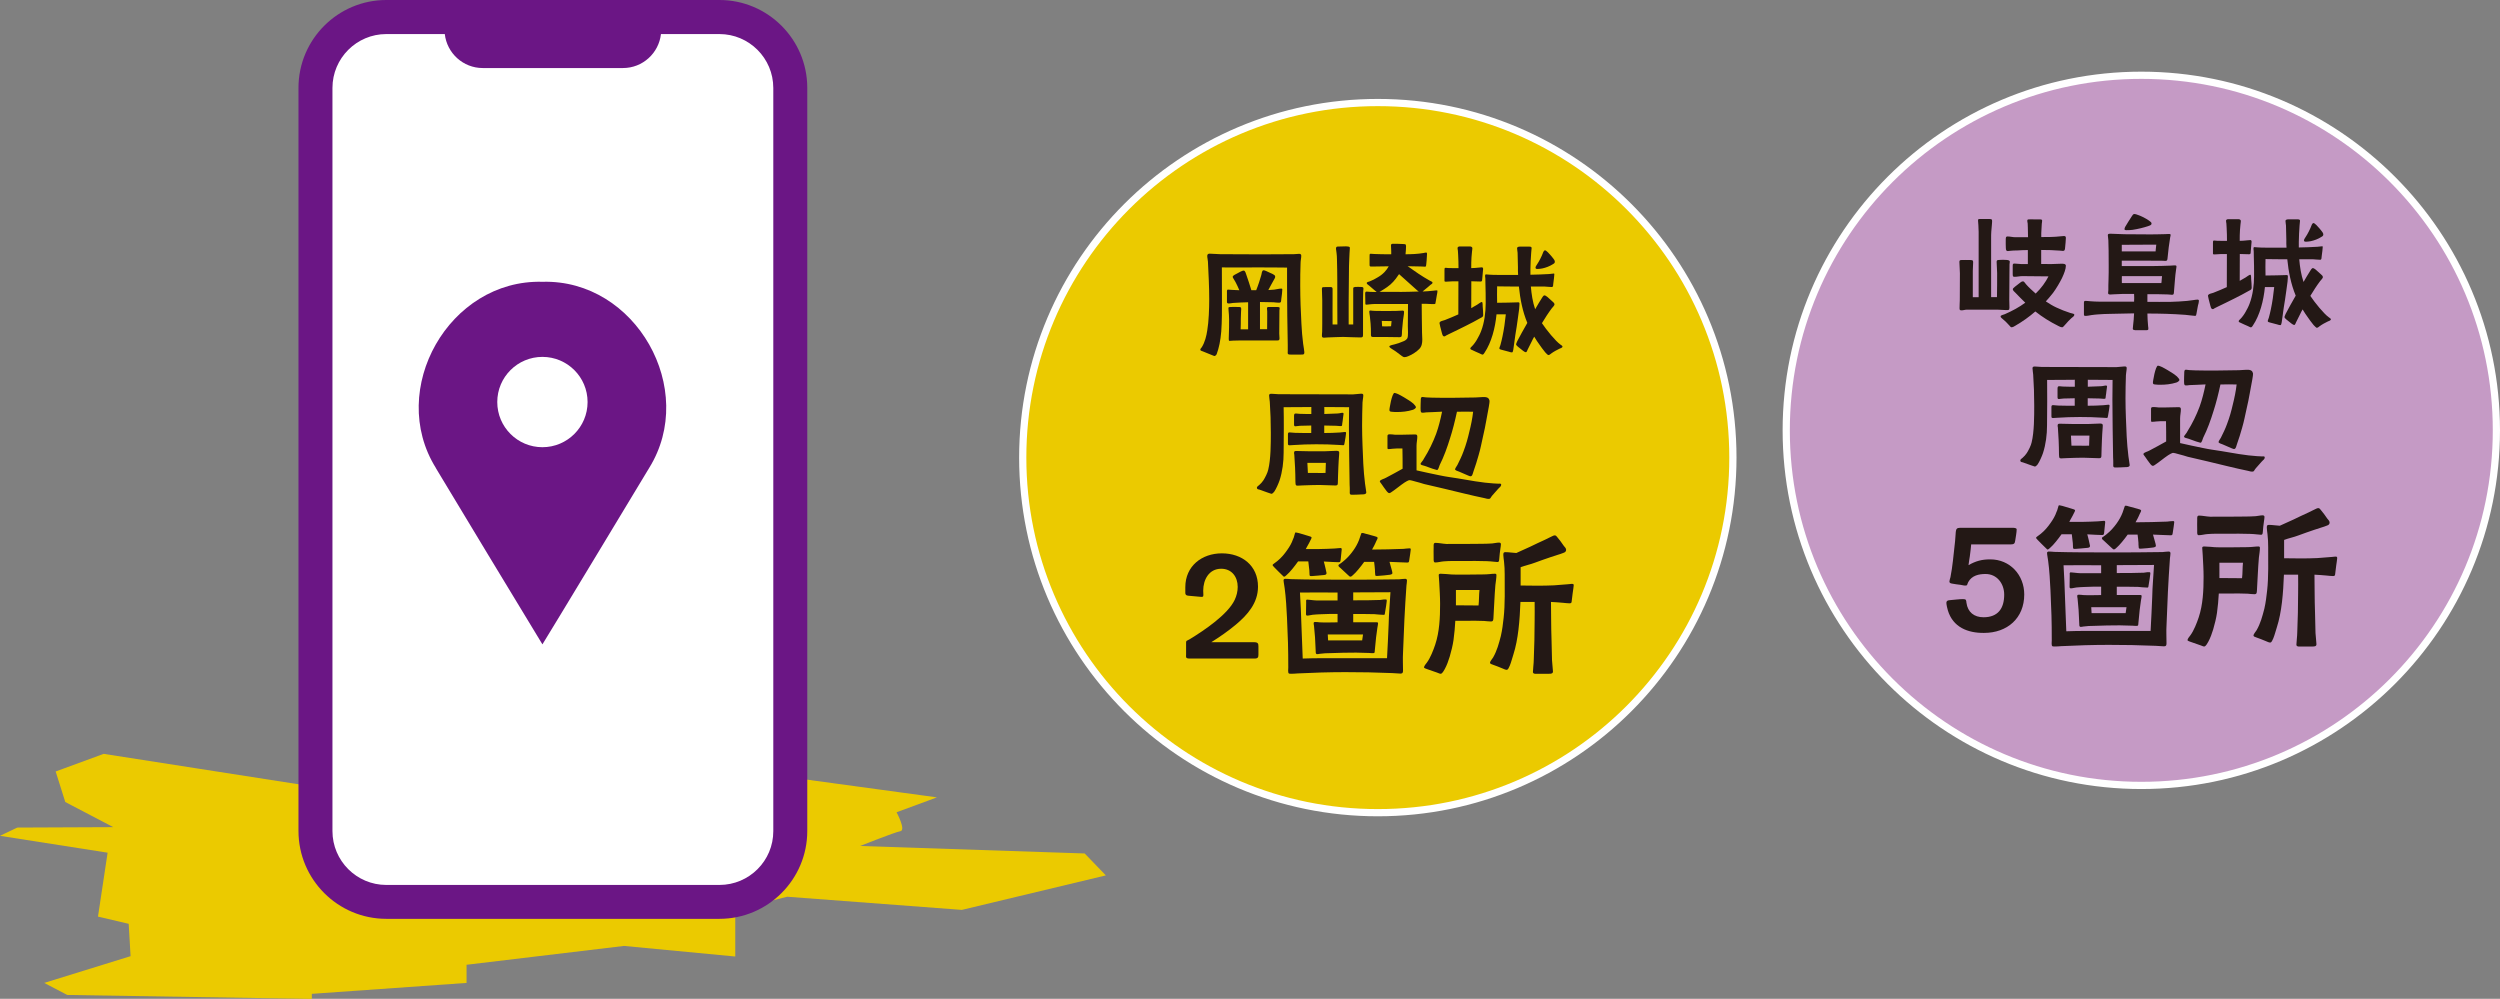
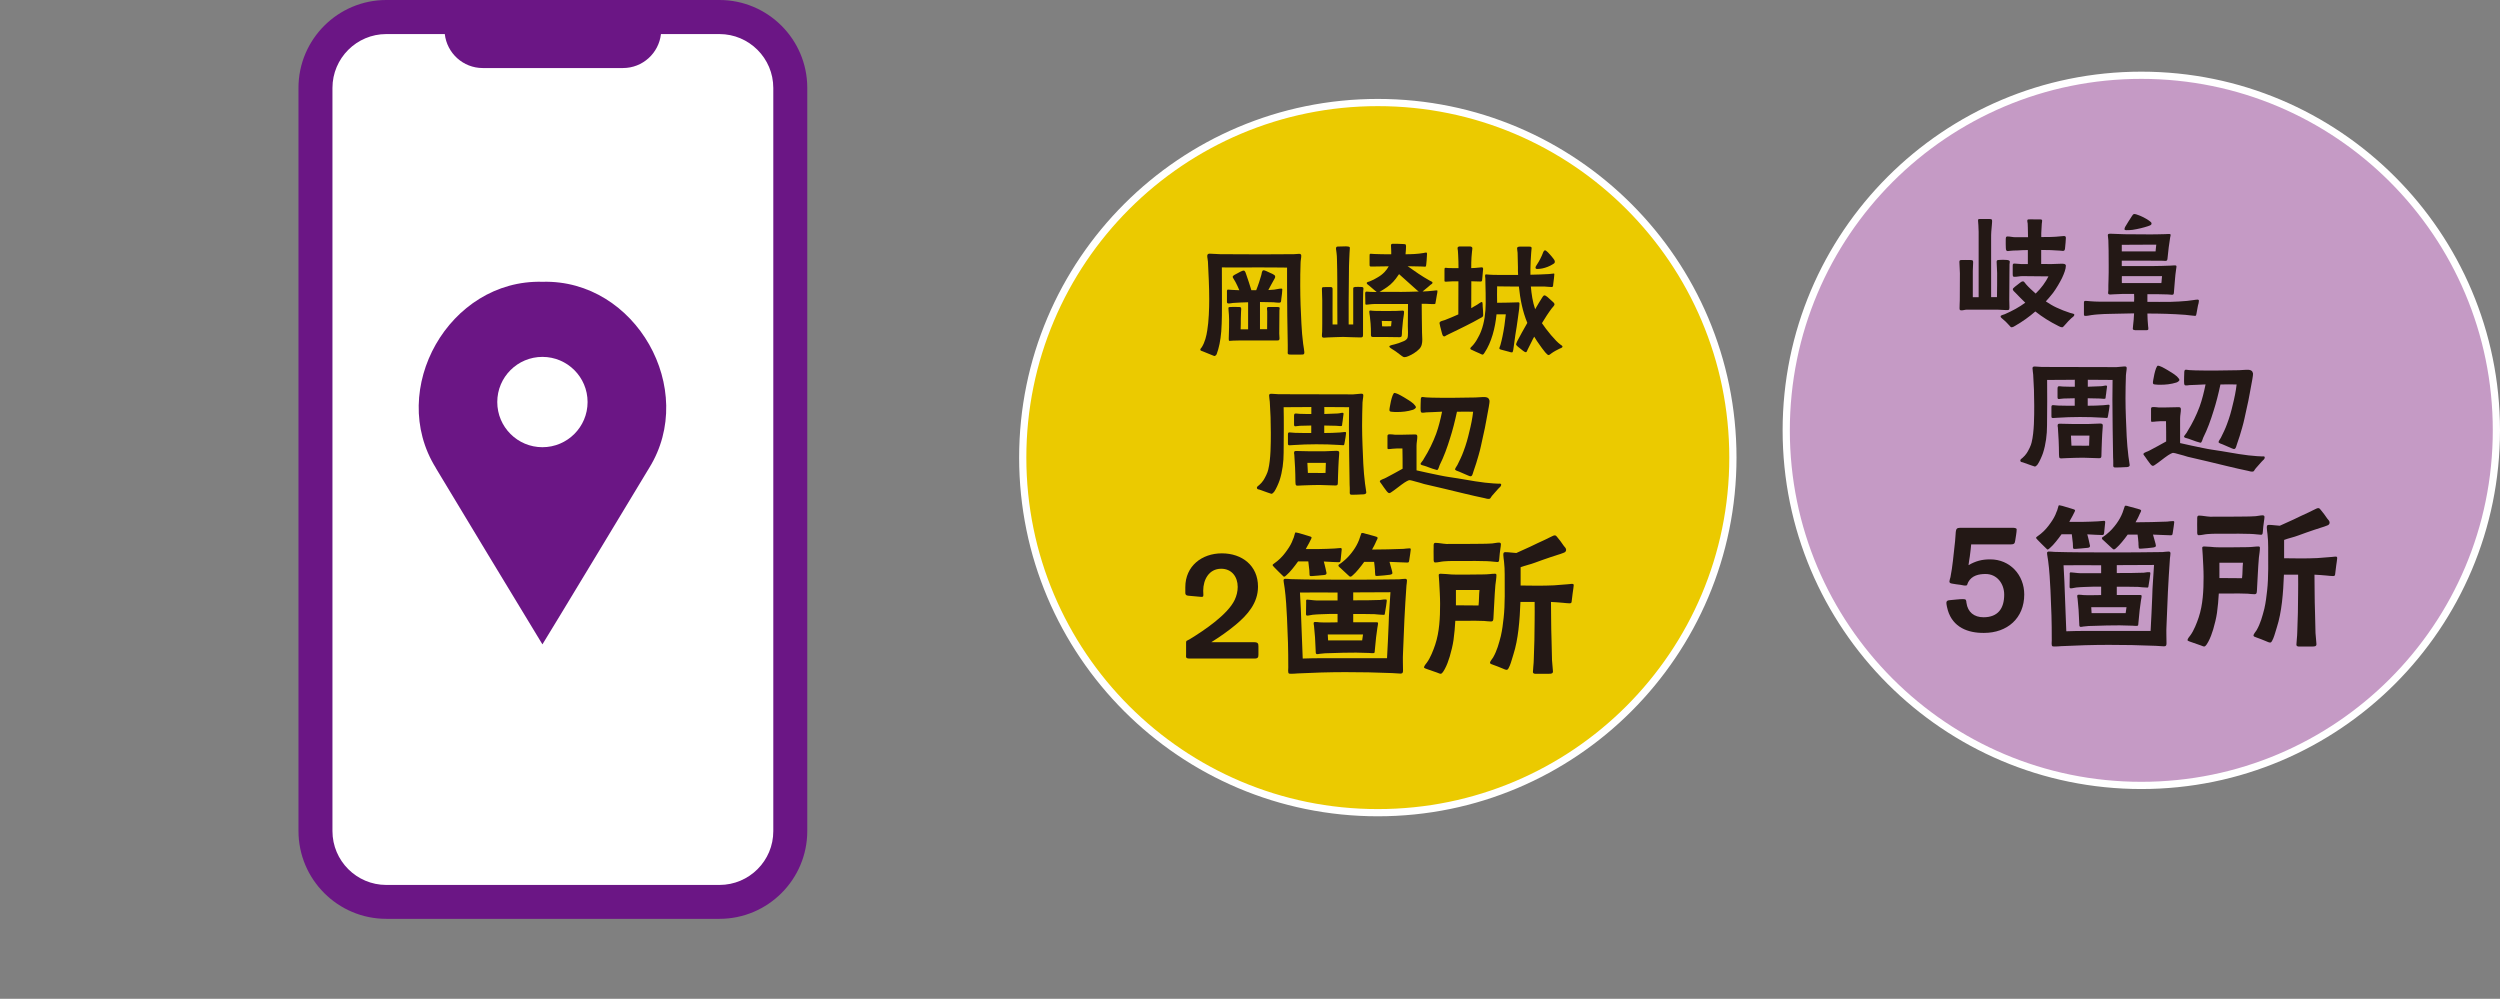
<svg xmlns="http://www.w3.org/2000/svg" version="1.1" id="レイヤー_1" x="0px" y="0px" viewBox="0 0 290.64 116.12" style="enable-background:new 0 0 290.64 116.12;" xml:space="preserve">
  <rect x="0" y="0" width="290.64" height="116.12" fill="#808080" stroke="none" />
  <style type="text/css">
	.st0{fill:#EBCA00;}
	.st1{fill:#6B1685;}
	.st2{fill:#FFFFFF;}
	.st3{fill:#C59AC5;stroke:#FFFFFF;stroke-width:0.838;stroke-miterlimit:10;}
	.st4{fill:#231815;}
	.st5{fill:#EBCA00;stroke:#FFFFFF;stroke-width:0.838;stroke-miterlimit:10;}
</style>
  <g>
-     <path class="st0" d="M12.05,87.64l57.58,8.99l6.7-0.69v-2.83l7.37-0.97l0.89-2.76l24.33,3.32l-4.69,1.73c0,0,1.12,2.08,0.45,2.2   s-4.69,1.72-4.69,1.72l26.11,0.87l2.46,2.55l-16.74,4.01l-20.31-1.53l-6.03,1.53v5.42l-12.94-1.23l-18.3,2.19v2.11l-17.99,1.27   v0.59l-28.43-0.46l-2.68-1.4l10.04-3.11l-0.22-3.76l-3.57-0.84l1.12-7.43L0,97.17l2.01-0.96l11.16-0.05l-5.58-2.92l-1.12-3.55   L12.05,87.64z" />
    <g>
      <g>
        <path class="st1" d="M83.64,0H44.91C39.28,0,34.7,4.58,34.7,10.21v86.4c0,5.63,4.58,10.21,10.21,10.21h38.73     c5.63,0,10.21-4.58,10.21-10.21v-86.4C93.85,4.58,89.27,0,83.64,0z" />
        <path class="st2" d="M83.64,102.88H44.91c-3.45,0-6.26-2.81-6.26-6.26v-86.4c0-3.45,2.81-6.26,6.26-6.26h6.8     c0.25,2.22,2.13,3.95,4.41,3.95h16.31c2.28,0,4.16-1.73,4.41-3.95h6.8c3.45,0,6.26,2.81,6.26,6.26v86.4     C89.91,100.07,87.1,102.88,83.64,102.88z" />
      </g>
      <g>
        <g>
          <path class="st1" d="M75.47,54.4L75.47,54.4c5.67-9.12-1.54-21.94-12.4-21.64C52.2,32.46,44.98,45.28,50.67,54.4h-0.01      c0.01,0.04,12.03,19.94,12.4,20.51C63.48,74.27,75.41,54.51,75.47,54.4z" />
        </g>
        <circle class="st2" cx="63.06" cy="46.74" r="5.25" />
      </g>
    </g>
  </g>
  <g>
    <circle class="st3" cx="248.94" cy="50.03" r="41.28" />
    <g>
      <path class="st4" d="M227.81,35.79c0-0.14,0.01-0.29,0.01-0.42c0.02-0.3,0.02-0.62,0.02-0.92c0-0.89,0.01-1.79,0.01-2.68    c0-0.45-0.06-0.89-0.06-1.33c0-0.17,0.08-0.21,0.24-0.21c0.15,0,0.74-0.02,1.07,0c0.18,0.02,0.29,0,0.29,0.24    c0,0.35-0.04,0.69-0.04,1.04v3.04h0.68v-7.58c-0.02-0.27-0.02-0.53-0.03-0.78c-0.02-0.14-0.04-0.39-0.04-0.53    c0-0.17,0.01-0.2,0.24-0.2c0.23,0,0.89,0,1.07,0c0.27,0,0.32,0.06,0.32,0.18c0.02,0.17-0.03,0.45-0.03,0.6    c-0.01,0.23-0.04,0.45-0.06,0.68c-0.02,0.27-0.02,0.54-0.02,0.81v6.81h0.68c0.02-0.93,0.02-1.87,0.02-2.8    c0-0.44-0.06-0.87-0.06-1.31c0-0.2,0.12-0.2,0.3-0.21c0.24-0.03,0.6-0.02,0.87,0c0.18,0.02,0.36,0.05,0.36,0.21    c0,0.11-0.03,0.2-0.03,0.3c0,0.32-0.01,0.63-0.01,0.95c0,1.07-0.02,2.12-0.02,3.18c0,0.29,0.02,0.62,0.02,0.9    c0,0.32-0.11,0.29-0.39,0.29c-0.33,0-0.66-0.05-0.99-0.05h-3.6c-0.18,0-0.39,0.08-0.57,0.08C227.81,36.09,227.81,36,227.81,35.79z     M233.58,37.82c-0.29-0.33-0.51-0.53-0.74-0.72c-0.11-0.11-0.26-0.18-0.26-0.33c0-0.12,0.39-0.2,0.48-0.24    c0.9-0.39,1.7-0.83,2.39-1.34c-0.41-0.38-0.77-0.78-1.16-1.17c-0.09-0.09-0.27-0.23-0.29-0.38c0-0.11,0.1-0.18,0.24-0.3    c0.23-0.18,0.38-0.3,0.54-0.42c0.14-0.12,0.26-0.21,0.42-0.21c0.12,0,0.21,0.2,0.35,0.35c0.33,0.38,0.72,0.72,1.11,1.07    c0.69-0.68,1.13-1.3,1.49-2c-0.96,0-2.02-0.03-3.06-0.03c-0.26,0-0.65,0.09-0.89,0.08c-0.17,0-0.21-0.04-0.21-0.33v-0.89    c0-0.24,0.01-0.32,0.2-0.32c0.27,0,0.54,0.06,0.81,0.06h0.75c0.01-0.59,0-1.02,0-1.63c-0.42,0-0.84,0.02-1.29,0.05    c-0.23,0-0.45,0-0.68,0.03l-0.36,0.04c-0.15,0-0.23-0.08-0.23-0.38c0-0.23-0.03-0.72-0.01-0.99c0.01-0.2,0.01-0.33,0.2-0.33    c0.32,0,0.6,0.09,0.93,0.09h1.46l-0.01-0.59c-0.02-0.35,0-0.68-0.03-1.01c-0.01-0.09-0.06-0.27-0.04-0.36    c0.01-0.14,0.17-0.12,0.38-0.12l1.02,0.01c0.14,0,0.32-0.03,0.32,0.15c0,0.12-0.03,0.24-0.04,0.35c-0.03,0.36-0.05,0.72-0.06,1.07    v0.48c0.75,0,1.52,0,2.27-0.09c0.12,0,0.24-0.03,0.36-0.03c0.17,0,0.23,0.06,0.23,0.23c0,0.32-0.06,0.71-0.08,1.02    c-0.01,0.11-0.01,0.41-0.14,0.45c-0.04,0.03-0.09,0.03-0.14,0.03c-0.11,0-0.21-0.03-0.3-0.03c-0.74-0.06-1.48-0.08-2.21-0.08v1.63    c0.39,0.01,0.78,0.01,1.17,0.01s0.78-0.04,1.17-0.04c0.18,0,0.53-0.02,0.53,0.24c0,0.36-0.2,0.9-0.45,1.43    c-0.24,0.48-0.65,1.2-1.04,1.72c-0.27,0.35-0.56,0.68-0.84,0.99c0.41,0.27,0.83,0.53,1.25,0.72c0.5,0.23,1.01,0.44,1.58,0.62    c0.24,0.08,0.48,0.08,0.48,0.2c0,0.21-0.2,0.27-0.35,0.42c-0.23,0.23-0.44,0.41-0.66,0.69c-0.17,0.2-0.32,0.36-0.38,0.36    c-0.17,0-0.35-0.09-0.44-0.14c-1.02-0.51-1.88-1.05-2.7-1.7c-0.71,0.62-1.48,1.17-2.33,1.66c-0.12,0.08-0.29,0.18-0.45,0.18    C233.75,38.05,233.66,37.89,233.58,37.82z" />
      <path class="st4" d="M247.95,38.23c0-0.11,0.03-0.24,0.03-0.35c0.05-0.48,0.11-0.95,0.12-1.45c-0.95,0.02-1.88,0.03-2.82,0.06    c-0.45,0-0.9,0.03-1.36,0.06c-0.26,0.03-0.51,0.03-0.77,0.08c-0.2,0.03-0.54,0.11-0.74,0.09c-0.14,0-0.14-0.06-0.14-0.29v-1.21    c0-0.2,0.03-0.24,0.21-0.24c0.15,0,0.36,0.03,0.51,0.04c0.38,0.03,0.74,0.05,1.1,0.05h4.01c0.02-0.29,0.02-0.56,0-0.9    c-0.42,0-0.86-0.01-1.29,0l-1.16,0.05c-0.11,0-0.21,0.02-0.3,0.02c-0.2,0-0.27-0.06-0.27-0.17c0-0.1,0.03-0.23,0.03-0.35    c0-0.42,0-0.8,0.02-1.2c0.04-1.11,0.01-2.24,0.01-3.37c0-0.41-0.03-0.81-0.03-1.21c0-0.2-0.06-0.39-0.06-0.57    c0-0.14,0.03-0.2,0.29-0.2c0.54,0,1.08,0.06,1.64,0.06l3.07,0.02c0.69,0,0.96-0.02,1.66-0.03c0.14,0,0.27-0.02,0.41-0.02    c0.18,0,0.23,0.02,0.23,0.12c0,0.09-0.03,0.17-0.05,0.26c-0.13,0.8-0.23,1.57-0.3,2.36c-0.03,0.24-0.01,0.39-0.27,0.39l-0.44-0.02    c-1.26,0-3.57,0-4.62-0.01v0.63h3.67c0.68,0,1.34-0.03,2-0.05c0.15,0,0.3-0.03,0.45-0.03c0.21,0,0.24,0.03,0.24,0.15    c0,0.09-0.03,0.2-0.04,0.29c-0.06,0.42-0.11,0.84-0.14,1.27c-0.04,0.5-0.08,0.99-0.12,1.48c-0.02,0.11-0.02,0.23-0.21,0.23    l-0.51-0.04c-0.59-0.03-1.54-0.03-2.36-0.03v0.89c0.92,0,1.82,0.02,2.74,0c0.65-0.02,1.25-0.05,1.88-0.11    c0.41-0.03,0.98-0.15,1.2-0.15c0.09,0,0.17,0.03,0.17,0.14c0,0.14-0.06,0.39-0.11,0.54c-0.06,0.3-0.14,0.75-0.18,0.98    c-0.03,0.15-0.03,0.23-0.17,0.23l-0.41-0.04c-0.26-0.03-0.48-0.06-0.72-0.08c-1.46-0.11-2.94-0.15-4.4-0.15    c0,0.48,0.04,0.96,0.08,1.45c0.01,0.11,0.04,0.24,0.03,0.35c0,0.14-0.17,0.14-0.32,0.14h-1.21    C248.12,38.36,247.95,38.36,247.95,38.23z M251.27,32.91c0.05-0.24,0.03-0.53,0.08-0.81h-4.67c0,0.27-0.02,0.54,0,0.81H251.27z     M250.6,29.22c0.04-0.24,0.03-0.5,0.08-0.78c-1.07,0.02-2.94,0-4.01,0.02v0.77H250.6z M246.99,26.67c0-0.08,0-0.15,0.06-0.27    c0.26-0.45,0.53-0.86,0.8-1.28c0.08-0.11,0.13-0.24,0.29-0.24c0.09,0,0.24,0.04,0.41,0.11c0.41,0.14,0.89,0.38,1.29,0.66    c0.18,0.14,0.3,0.21,0.29,0.35c0,0.15-0.17,0.21-0.35,0.27c-0.6,0.21-1.22,0.35-1.85,0.45c-0.24,0.03-0.48,0.04-0.72,0.04    C247.13,26.76,246.99,26.75,246.99,26.67z" />
-       <path class="st4" d="M256.97,35.55c-0.03-0.08-0.12-0.47-0.2-0.77c-0.05-0.2-0.08-0.36-0.08-0.39c0-0.23,0.45-0.29,0.62-0.35    c0.53-0.21,1.05-0.42,1.57-0.66c0-1.28,0.01-2.56,0.01-3.84h-0.75c-0.29,0-0.44,0.04-0.72,0.04c-0.18,0-0.15-0.08-0.15-0.21v-1.11    c0-0.15-0.02-0.3,0.13-0.3c0.11,0,0.2,0.03,0.29,0.03c0.17,0.01,0.33,0.01,0.5,0.01h0.71c0-0.53-0.01-0.98-0.04-1.51    c0-0.17-0.02-0.35-0.03-0.51c-0.01-0.09-0.04-0.21-0.04-0.3c0-0.18,0.18-0.2,0.29-0.2h1.08c0.14,0,0.35,0.01,0.35,0.23    c0,0.12-0.03,0.24-0.04,0.36c-0.03,0.23-0.05,0.45-0.06,0.68c-0.03,0.44-0.03,0.81-0.03,1.25c0.3,0,0.59-0.03,0.87-0.06    c0.12,0,0.24-0.03,0.36-0.03c0.12,0,0.15,0.09,0.15,0.2c0,0.15-0.04,0.3-0.04,0.44c-0.03,0.24-0.05,0.48-0.06,0.71    c-0.01,0.15,0.01,0.3-0.18,0.3l-0.38-0.01c-0.32,0-0.44-0.02-0.71-0.02c0,1.04-0.01,2.08-0.01,3.12c0.23-0.12,0.45-0.26,0.68-0.39    c0.09-0.06,0.45-0.32,0.53-0.32h0.03c0.11,0.03,0.08,0.42,0.09,0.5c0.03,0.35,0.06,0.66,0.06,1.01c0,0.2-0.12,0.26-0.27,0.33    c-0.6,0.35-1.16,0.63-1.73,0.92c-0.65,0.32-1.3,0.65-1.94,0.95c-0.12,0.05-0.24,0.12-0.36,0.18c-0.08,0.05-0.14,0.11-0.23,0.11    C257.03,35.92,257.02,35.68,256.97,35.55z M268.97,37.79c-0.24-0.29-0.53-0.69-0.63-0.84c-0.24-0.32-0.45-0.65-0.65-0.98    c-0.11,0.18-0.2,0.38-0.29,0.56c-0.17,0.32-0.32,0.65-0.48,0.96c-0.04,0.08-0.09,0.29-0.21,0.29c-0.06,0-0.18-0.06-0.32-0.17    c-0.23-0.17-0.41-0.32-0.6-0.48c-0.13-0.11-0.21-0.21-0.21-0.26c0-0.04,0.05-0.18,0.14-0.38c0.26-0.51,0.77-1.42,1.17-2.12    c-0.56-1.36-0.83-2.76-0.98-4.23c-0.84,0-1.58,0-2.53-0.02c-0.03,0.62,0,1.25,0,1.88v0.03c0.44,0,0.87-0.02,1.31-0.02    c0.36-0.02,0.69-0.03,1.05-0.03c0.15,0,0.24-0.03,0.24,0.15c0,0.2-0.02,0.27-0.04,0.62c-0.05,0.38-0.09,0.63-0.15,1.1    c-0.09,0.65-0.18,1.28-0.29,1.91c-0.08,0.48-0.15,1.19-0.24,1.72c-0.03,0.15-0.06,0.32-0.15,0.32c-0.15,0-0.17-0.03-0.36-0.08    c-0.27-0.06-0.54-0.14-0.87-0.23c-0.12-0.03-0.23-0.06-0.24-0.15c-0.01-0.1,0.09-0.27,0.12-0.39c0.09-0.32,0.17-0.66,0.24-0.99    c0.18-0.84,0.3-1.72,0.39-2.59h-1.08c-0.15,1.57-0.59,3.27-1.39,4.46c-0.06,0.08-0.12,0.23-0.26,0.23    c-0.09-0.02-0.23-0.11-0.33-0.15c-0.32-0.14-0.56-0.24-0.84-0.38c-0.08-0.03-0.23-0.08-0.23-0.18c0-0.1,0.13-0.2,0.2-0.27    c0.18-0.17,0.47-0.57,0.59-0.8c0.17-0.3,0.35-0.63,0.47-0.96c0.38-0.98,0.53-2.2,0.53-3.22c0-0.77,0-1.54-0.03-2.3    c-0.01-0.2,0-0.41-0.01-0.6c-0.01-0.09-0.03-0.18-0.03-0.27c0-0.12,0-0.2,0.12-0.2c0.09,0,0.29,0.03,0.36,0.03    c0.41,0.03,0.62,0.03,0.98,0.03h2.38c-0.03-0.33-0.02-0.6-0.02-0.9l-0.04-1.67c-0.01-0.2-0.06-0.35-0.06-0.54    c0-0.12,0.15-0.18,0.32-0.18h1.1c0.18,0,0.27,0.04,0.27,0.17c0,0.18-0.05,0.36-0.05,0.54c-0.04,0.65-0.09,1.27-0.09,1.91v0.65    c0.72-0.02,1.43-0.03,2.15-0.08c0.17,0,0.42-0.06,0.57-0.06c0.06,0,0.06,0.05,0.06,0.09c0,0.11-0.06,0.68-0.12,1.07    c-0.02,0.15,0.01,0.41-0.17,0.41c-0.29,0-0.59-0.05-0.87-0.06h-1.57c0.08,0.9,0.21,1.79,0.5,2.64c0.26-0.45,0.5-0.86,0.75-1.25    c0.04-0.08,0.21-0.36,0.32-0.36c0.12,0,0.21,0.08,0.35,0.18c0.23,0.2,0.48,0.44,0.59,0.53s0.24,0.2,0.24,0.35    c0,0.11-0.24,0.35-0.32,0.45c-0.41,0.54-0.78,1.13-1.14,1.72c0.51,0.77,1.57,2.08,2.15,2.49c0.08,0.06,0.24,0.14,0.24,0.24    c0,0.12-0.26,0.21-0.35,0.24c-0.3,0.15-0.66,0.33-0.98,0.57c-0.09,0.08-0.2,0.17-0.32,0.17    C269.25,38.08,269.13,37.95,268.97,37.79z M267.85,27.95c0-0.14,0.14-0.3,0.2-0.41c0.23-0.33,0.54-0.96,0.66-1.29    c0.03-0.11,0.14-0.32,0.24-0.32c0.1,0,0.2,0.11,0.35,0.24c0.24,0.24,0.51,0.57,0.6,0.69c0.09,0.12,0.2,0.24,0.2,0.41    s-0.15,0.23-0.27,0.3c-0.33,0.21-0.77,0.38-1.19,0.47c-0.18,0.03-0.38,0.06-0.54,0.06C267.98,28.11,267.85,28.08,267.85,27.95z" />
      <path class="st4" d="M245.68,53.94c0-0.21,0-0.57-0.02-0.78c-0.03-2.24-0.08-4.47-0.08-6.7c0-0.77,0.02-1.52,0.02-2.29    c-0.96,0-1.91-0.02-2.88-0.02v0.81c0.53-0.02,1.01-0.03,1.54-0.06c0.24-0.01,0.47-0.09,0.57-0.08c0.11,0,0.14,0.06,0.12,0.17    l-0.06,0.45c-0.03,0.23-0.04,0.41-0.08,0.6c-0.03,0.24,0,0.32-0.14,0.32c-0.15,0.02-0.42-0.03-0.57-0.03    c-0.47-0.02-0.92-0.03-1.39-0.03v0.87c0.6,0,1.21-0.02,1.81-0.06c0.2,0,0.39-0.06,0.59-0.06c0.09,0,0.14,0.03,0.14,0.12    c0,0.08-0.03,0.26-0.06,0.47c-0.04,0.27-0.11,0.59-0.12,0.71c-0.03,0.18-0.04,0.24-0.15,0.24c-0.14,0-0.35-0.03-0.48-0.03    c-0.87-0.06-1.76-0.08-2.65-0.08s-1.78,0.03-2.65,0.09c-0.15,0-0.32,0.03-0.47,0.03c-0.14-0.02-0.18-0.02-0.18-0.23v-1.04    c0-0.18,0.04-0.23,0.2-0.23c0.17,0,0.42,0.05,0.63,0.05c0.62,0.02,1.25,0.02,1.88,0.02v-0.87c-0.44,0-0.86,0.02-1.29,0.03    c-0.17,0-0.41,0.06-0.56,0.06c-0.15,0-0.15-0.11-0.15-0.26v-0.93c0-0.14,0.02-0.29,0.14-0.29c0.15-0.02,0.35,0.03,0.5,0.03    c0.45,0.02,0.92,0.02,1.37,0.02v-0.81c-1.07,0-2.14,0.03-3.22,0.02C238,44.98,238,45.8,238,46.63c0,0.93-0.02,1.87-0.02,2.82    c0,1.07-0.14,2.21-0.47,3.22c-0.12,0.36-0.41,1.02-0.63,1.33c-0.08,0.08-0.2,0.24-0.32,0.24c-0.02,0-0.2-0.06-0.42-0.14    c-0.36-0.14-0.86-0.3-0.98-0.35c-0.13-0.03-0.29-0.03-0.29-0.23c0-0.12,0.2-0.23,0.27-0.3c0.18-0.15,0.35-0.35,0.48-0.54    c0.21-0.32,0.5-0.9,0.57-1.25c0.3-1.21,0.3-3.04,0.3-4.31c0-1.19-0.04-2.38-0.12-3.57c-0.01-0.24-0.08-0.5-0.08-0.74    c0-0.18,0.12-0.2,0.29-0.2c0.27,0,0.54,0.05,0.81,0.05l8.67,0.02c0.2,0,0.72-0.08,0.92-0.08c0.15,0,0.26,0.02,0.26,0.18    c0,0.27-0.08,0.56-0.09,0.83c-0.03,0.89-0.05,1.81-0.05,2.7c0,1.49,0.08,2.97,0.14,4.44c0.04,0.77,0.11,1.54,0.2,2.29    c0.03,0.32,0.15,0.89,0.15,1.04c-0.02,0.23-0.32,0.23-0.53,0.23c-0.38,0.02-0.75,0.04-1.13,0.04    C245.62,54.35,245.68,54.17,245.68,53.94z M239.45,53.25c-0.09-0.06-0.06-0.33-0.08-0.42c-0.01-0.54-0.01-1.08-0.04-1.63    c-0.03-0.51-0.05-0.99-0.09-1.51c-0.01-0.06-0.03-0.12-0.03-0.2c0-0.24,0.12-0.23,0.29-0.23c0.39,0,1.01,0.03,1.4,0.03h1.93    c0.48,0,0.78-0.05,1.28-0.05c0.17,0,0.35,0,0.35,0.23c0,0.08-0.01,0.15-0.01,0.21c-0.03,0.51-0.08,0.98-0.09,1.49    c-0.01,0.62-0.06,1.22-0.06,1.84c0,0.2-0.08,0.26-0.27,0.26c-0.63,0-1.25-0.06-1.88-0.06s-1.26,0.03-1.9,0.05    c-0.2,0-0.41,0.03-0.6,0.03C239.57,53.3,239.49,53.28,239.45,53.25z M242.87,51.81l0.04-1.17h-2.15l0.06,1.17    C241.5,51.79,242.19,51.84,242.87,51.81z" />
      <path class="st4" d="M261.35,54.74c-0.69-0.14-1.6-0.35-2.47-0.56c-1.84-0.45-2.61-0.63-4.55-1.08c-0.29-0.08-0.71-0.23-1.05-0.3    c-0.2-0.05-0.56-0.18-0.72-0.14c-0.11,0.03-0.3,0.14-0.51,0.27c-0.45,0.3-1.05,0.8-1.43,1.05c-0.15,0.11-0.26,0.18-0.32,0.18    c-0.12,0-0.23-0.11-0.3-0.2c-0.23-0.29-0.44-0.6-0.62-0.86c-0.12-0.15-0.2-0.26-0.2-0.32c0.02-0.11,0.23-0.2,0.33-0.24    c0.13-0.04,0.27-0.11,0.39-0.17c0.65-0.35,1.29-0.68,1.93-1.05c0-0.78,0-1.57-0.02-2.35h-0.69c-0.17,0-0.32,0.02-0.47,0.03    c-0.12,0.02-0.33,0.04-0.5,0.04c-0.09,0-0.08-0.14-0.08-0.23v-1.17c0-0.09-0.02-0.23,0.08-0.29c0.08-0.03,0.15-0.03,0.23-0.03    c0.2,0,0.38,0.03,0.57,0.05h0.72c0.45,0,0.98-0.03,1.43-0.03c0.23,0,0.44-0.06,0.44,0.26c0,0.33-0.09,0.69-0.09,1.05    c0,0.95-0.01,1.9,0,2.86c0.87,0.2,1.75,0.39,2.64,0.57c0.95,0.2,1.17,0.2,2.14,0.36c1.13,0.2,3,0.53,4.16,0.59l0.57,0.03    c0.21-0.02,0.33,0,0.33,0.09c0,0.26-0.17,0.3-0.35,0.51c-0.26,0.3-0.45,0.51-0.69,0.78c-0.15,0.17-0.2,0.36-0.32,0.38    C261.68,54.85,261.57,54.79,261.35,54.74z M250.56,44.7c-0.17-0.02-0.27-0.03-0.27-0.21c0-0.06,0.01-0.18,0.04-0.33    c0.06-0.39,0.18-0.96,0.32-1.33c0.08-0.2,0.15-0.32,0.23-0.32s0.21,0.05,0.38,0.12c0.44,0.2,1.07,0.6,1.29,0.74    c0.11,0.05,0.33,0.23,0.53,0.39c0.15,0.15,0.29,0.32,0.29,0.41c0,0.12-0.24,0.27-0.35,0.3c-0.63,0.2-1.27,0.26-1.88,0.26    C251.05,44.73,250.76,44.73,250.56,44.7z M259.43,52.11c-0.41-0.18-0.71-0.3-1.04-0.45c-0.17-0.06-0.47-0.15-0.47-0.27    c0.02-0.15,0.18-0.33,0.27-0.5c0.26-0.53,0.51-1.02,0.71-1.58c0.32-0.84,0.5-1.52,0.68-2.29c0.18-0.71,0.36-1.57,0.44-2.32    c-0.54-0.02-1.21-0.02-1.88,0c-0.24,1.11-0.51,2.18-0.8,3.07c-0.33,1.07-0.71,2.14-1.21,3.13c-0.08,0.17-0.15,0.59-0.32,0.57    c-0.18-0.03-0.3-0.11-0.51-0.15c-0.23-0.08-0.66-0.24-0.89-0.32c-0.27-0.09-0.48-0.09-0.5-0.24c0-0.08,0.08-0.14,0.18-0.29    c0.08-0.09,0.17-0.23,0.21-0.32c0.6-0.96,1.04-1.87,1.42-2.88c0.29-0.8,0.51-1.7,0.69-2.58l-1.05,0.05    c-0.24,0-0.48,0.02-0.78,0.03c-0.17,0.02-0.41,0.06-0.53,0.03c-0.18-0.04-0.12-0.38-0.14-0.5c-0.01-0.27,0.02-0.59,0.02-0.84    c0-0.38,0.03-0.47,0.2-0.48c0.09,0,0.23,0.03,0.42,0.05c0.2,0.02,0.54,0.03,0.68,0.03c0.72,0.02,1.61,0.02,2.26,0.02    c1.13-0.02,2.32-0.03,2.8-0.04c0.39-0.02,0.39-0.03,0.86-0.05c0.6-0.03,0.72,0.17,0.78,0.44c0.01,0.09-0.03,0.35-0.08,0.66    c-0.11,0.65-0.21,1.2-0.3,1.63c-0.11,0.59-0.21,1.16-0.39,1.9c-0.17,0.74-0.26,1.3-0.5,2.12c-0.18,0.65-0.36,1.22-0.6,1.9    c-0.06,0.2-0.13,0.47-0.23,0.53C259.71,52.26,259.57,52.15,259.43,52.11z" />
      <path class="st4" d="M226.45,70.96c-0.06-0.19-0.17-0.67-0.17-0.86c0-0.29,0.21-0.31,0.42-0.33c0.52-0.04,1.04-0.12,1.53-0.12    c0.36,0,0.35,0.13,0.38,0.42c0.15,1.11,0.9,1.69,1.99,1.69c1.69,0,2.4-1.04,2.4-2.63c0-1.26-0.82-2.4-2.17-2.4    c-0.77,0-1.59,0.17-2.01,0.94c-0.12,0.21-0.08,0.4-0.27,0.4c-0.25,0.02-0.36-0.04-0.63-0.08c-0.33-0.04-0.67-0.08-1.02-0.15    c-0.17-0.04-0.27-0.08-0.27-0.25c0-0.08,0.1-0.42,0.12-0.48c0.13-0.71,0.21-1.19,0.29-1.92c0.08-0.77,0.17-1.51,0.25-2.28    c0.04-0.34,0.04-0.71,0.08-1.07c0.04-0.35,0.13-0.48,0.5-0.48h6.08c0.17,0,0.5,0,0.5,0.19c0,0.34-0.12,0.94-0.17,1.3    c-0.04,0.34-0.15,0.44-0.52,0.44h-4.6c-0.02,0.36-0.08,0.73-0.12,1.09c-0.04,0.44-0.15,0.88-0.19,1.32    c0.86-0.48,1.53-0.67,2.53-0.67c2.3,0,3.95,1.82,3.95,4.08c0,2.76-1.97,4.47-4.68,4.47C228.75,73.6,227.04,72.91,226.45,70.96z" />
      <path class="st4" d="M237.78,63.66c-0.29-0.27-0.59-0.59-0.88-0.88c-0.1-0.12-0.19-0.19-0.19-0.25c0-0.08,0.08-0.12,0.17-0.19    c0.12-0.08,0.31-0.23,0.36-0.27c0.46-0.37,0.84-0.82,1.17-1.3c0.27-0.38,0.52-0.8,0.67-1.25c0.04-0.08,0.12-0.25,0.15-0.42    c0.06-0.17,0.08-0.36,0.15-0.36s0.21,0.04,0.4,0.08c0.36,0.1,0.79,0.23,1.04,0.31s0.42,0.1,0.42,0.23c0,0.06-0.08,0.19-0.15,0.33    c-0.1,0.19-0.19,0.4-0.25,0.48c-0.1,0.15-0.17,0.33-0.27,0.5h1.57c0.63,0,1.15-0.04,1.74-0.06c0.21,0,0.52-0.06,0.73-0.06    c0.11,0,0.15,0.08,0.13,0.21l-0.12,1.17c-0.02,0.25-0.1,0.27-0.25,0.27c-0.29,0-1-0.04-1.71-0.08c0.08,0.25,0.13,0.52,0.19,0.75    c0.08,0.31,0.13,0.54,0.13,0.59c0,0.17-0.12,0.21-0.29,0.23c-0.42,0.04-1,0.1-1.36,0.12c-0.27,0.02-0.33,0-0.33-0.19    c0-0.15-0.02-0.42-0.02-0.48l-0.12-1.03h-1.19c-0.4,0.56-0.94,1.25-1.32,1.57c-0.11,0.1-0.21,0.21-0.33,0.21    C237.98,63.85,237.86,63.73,237.78,63.66z M238.59,75.12c-0.12-0.1-0.06-0.54-0.06-0.67c0-2.24-0.04-3.51-0.15-5.81    c-0.04-0.88-0.13-2.45-0.27-3.43c-0.02-0.23-0.13-0.71-0.13-0.94c0-0.1,0.13-0.15,0.19-0.15c0.23,0,0.44,0.02,0.67,0.04    c1.99,0.06,4.29,0.06,6.3,0.06c2.2,0,4.06,0,6.27-0.04c0.25-0.02,0.48-0.06,0.71-0.06c0.12,0,0.21,0.06,0.21,0.19    c0,0.19-0.04,0.4-0.06,0.59c-0.19,2.66-0.31,5.21-0.4,7.84c-0.04,0.63,0,1.42,0,2.05c0,0.21-0.04,0.35-0.29,0.35    c-0.33,0-0.65-0.06-0.98-0.06c-1.96-0.08-3.53-0.11-5.46-0.11c-1.74,0-3.79,0.06-5.52,0.15c-0.25,0.02-0.5,0.04-0.73,0.04    C238.82,75.16,238.65,75.16,238.59,75.12z M245.11,73.35h4.91c0.06-1.32,0.15-2.64,0.19-3.97c0.02-1.23,0.15-2.47,0.21-3.7    c-1.42,0-2.91,0.02-4.33,0.02v0.92c1.02,0,2.32,0,3.14-0.04c0.19-0.02,0.44-0.08,0.61-0.06c0.13,0,0.15,0.02,0.15,0.17    c0,0.15-0.13,0.92-0.19,1.29c-0.04,0.25-0.02,0.34-0.17,0.33c-0.33,0-0.77-0.06-1.07-0.08c-0.67-0.02-1.67-0.02-2.47-0.02v0.96    h2.7c0.08,0,0.19,0,0.19,0.12c0,0.1-0.04,0.29-0.08,0.52c-0.06,0.38-0.12,0.88-0.15,1.11c-0.02,0.15-0.1,1.07-0.15,1.53    c-0.02,0.21,0,0.31-0.17,0.31c-0.15,0-0.36,0-0.52-0.02c-0.5,0-1-0.04-1.48-0.04c-1,0-1.99,0.02-2.97,0.06    c-0.42,0-0.86,0.02-1.27,0.08c-0.1,0.02-0.19,0.04-0.29,0.04c-0.17,0-0.17-0.17-0.17-0.31c-0.04-0.56-0.04-1.11-0.08-1.65    l-0.12-1.34c-0.02-0.1-0.04-0.19-0.04-0.29c0-0.15,0.1-0.15,0.21-0.15c0.17,0,0.33,0.02,0.48,0.04c0.67,0.04,1.42,0,2.09,0V68.2    c-0.61,0-1.19,0-1.97,0.04c-0.31,0-0.61,0.04-0.92,0.06c-0.21,0.02-0.44,0.1-0.63,0.1c-0.13,0-0.15-0.08-0.15-0.21    c0-0.15,0.02-0.84,0.02-1.34c0-0.13-0.06-0.31,0.13-0.31c0.12,0,0.31,0.04,0.42,0.04c0.23,0.02,0.46,0.06,0.69,0.06h2.41v-0.92    c-1.44-0.02-2.93-0.02-4.37,0c0.08,1.3,0.13,2.51,0.17,3.78c0.04,1.3,0.1,2.59,0.15,3.89C241.58,73.33,243.76,73.35,245.11,73.35z     M247.12,71.28l0.1-0.69h-4.1l0.04,0.69H247.12z M245.45,63.66l-0.86-0.8c-0.08-0.08-0.25-0.17-0.23-0.31    c0-0.06,0.1-0.12,0.21-0.19c0.13-0.1,0.27-0.19,0.33-0.25c0.48-0.38,0.86-0.82,1.19-1.28c0.27-0.38,0.5-0.79,0.67-1.23    c0.06-0.17,0.13-0.35,0.17-0.5c0.04-0.15,0.1-0.33,0.17-0.31c0.15,0,0.19,0.02,0.38,0.08l1,0.27c0.27,0.08,0.44,0.1,0.44,0.25    c0,0.06-0.08,0.19-0.15,0.33c-0.1,0.21-0.15,0.36-0.25,0.54l-0.25,0.46c1.23,0,2.45-0.04,3.66-0.08c0.23-0.02,0.46-0.06,0.67-0.06    c0.11,0,0.17,0,0.17,0.13s-0.11,0.8-0.17,1.21c-0.04,0.29-0.06,0.31-0.27,0.31c-0.23,0-0.63-0.02-1.07-0.04    c-0.31-0.02-0.65-0.02-0.96-0.04c0.06,0.23,0.13,0.48,0.21,0.75c0.06,0.21,0.13,0.46,0.13,0.56c-0.02,0.12-0.12,0.15-0.31,0.19    c-0.38,0.06-0.94,0.1-1.34,0.13c-0.29,0.02-0.36,0.04-0.36-0.25c-0.02-0.13-0.02-0.36-0.02-0.42c-0.02-0.31-0.06-0.63-0.1-0.96    h-1.15c-0.4,0.56-0.96,1.25-1.3,1.53c-0.13,0.12-0.21,0.21-0.34,0.19C245.66,63.87,245.57,63.75,245.45,63.66z" />
      <path class="st4" d="M255.82,75.02c-0.36-0.12-0.8-0.29-1.15-0.4c-0.08-0.04-0.36-0.1-0.36-0.21c0-0.15,0.25-0.44,0.34-0.56    c0.4-0.54,0.75-1.44,0.96-2.07c0.5-1.5,0.57-3.16,0.57-4.73c0-0.84-0.06-1.67-0.1-2.51c0-0.29-0.06-0.58-0.06-0.86    c0-0.12,0.12-0.15,0.23-0.15c0.19,0,0.5,0.04,0.71,0.04c0.34,0.04,0.71,0.06,1.05,0.06c1.07,0,2.17,0,3.24-0.02    c0.23,0,0.48-0.02,0.71-0.04c0.19-0.02,0.38-0.04,0.58-0.04c0.1,0,0.19,0.02,0.19,0.15c0,0.36-0.08,0.79-0.12,1.15    c-0.11,1.26-0.15,2.61-0.23,3.87c-0.02,0.21-0.02,0.38-0.29,0.38c-0.27,0-0.54-0.04-0.79-0.06c-0.77-0.04-1.25-0.02-2.01-0.02    h-1.34c-0.04,0.75-0.11,1.49-0.21,2.24c-0.1,0.67-0.25,1.26-0.44,1.92c-0.15,0.5-0.33,1-0.58,1.46c-0.1,0.15-0.27,0.54-0.48,0.54    C256.13,75.16,256.01,75.08,255.82,75.02z M255.44,61.74c-0.02-0.48,0-1.17,0-1.34c0-0.19-0.04-0.46,0.21-0.46    c0.38,0,0.86,0.11,1.28,0.13c1.57,0,2.64,0,4.2-0.02c0.36,0,0.75-0.02,1.11-0.04c0.25-0.02,0.54-0.1,0.79-0.1    c0.13,0,0.23,0.04,0.23,0.19c0,0.17-0.04,0.34-0.06,0.5c-0.06,0.4-0.1,0.8-0.13,1.19c-0.02,0.15,0,0.38-0.21,0.38    c-0.12,0-0.33-0.04-0.44-0.04c-0.29-0.04-0.5-0.04-0.79-0.06c-1.17-0.04-1.48-0.02-2.78-0.02c-0.65,0-1.57-0.02-2.22,0.04    c-0.33,0.02-0.67,0.13-1,0.13C255.4,62.24,255.44,61.91,255.44,61.74z M260.76,65.42c-0.98-0.02-1.76,0.02-2.74,0v1.78    c0.92,0,1.53,0,2.63,0.02C260.73,66.63,260.69,66.01,260.76,65.42z M266.97,74.96c0-0.31,0.1-1.02,0.1-1.44    c0.06-1.55,0.1-2.97,0.1-4.52c0-0.73,0.02-1.46,0-2.19h-1.65c-0.08,2.13-0.25,4.35-0.82,6.11c-0.12,0.35-0.27,0.96-0.42,1.3    c-0.1,0.21-0.19,0.5-0.38,0.48c-0.19-0.02-0.25-0.08-0.54-0.19c-0.33-0.12-0.67-0.29-0.98-0.38c-0.21-0.08-0.4-0.11-0.4-0.27    c0-0.12,0.29-0.48,0.36-0.59c0.46-0.8,0.67-1.61,0.9-2.49c0.17-0.73,0.25-1.42,0.33-2.15c0.17-1.49,0.12-3.45,0.12-5    c0-0.52-0.02-1.02-0.08-1.53c-0.02-0.25-0.08-0.5-0.08-0.75c0-0.23,0.02-0.33,0.25-0.33c0.42,0,0.8,0.08,1.26,0.1    c0.54-0.25,1.07-0.48,1.61-0.73c0.57-0.27,1.15-0.56,1.74-0.82c0.29-0.13,0.56-0.29,0.86-0.42c0.08-0.04,0.17-0.08,0.25-0.08    c0.13,0,0.21,0.08,0.27,0.17c0.29,0.33,0.54,0.69,0.79,1.05c0.1,0.13,0.27,0.27,0.27,0.46c0,0.17-0.1,0.27-0.25,0.33    c-0.5,0.21-1.04,0.33-1.55,0.52c-0.61,0.21-1.23,0.42-1.84,0.65c-0.54,0.21-1.11,0.31-1.65,0.52v2.13    c1.28,0.02,2.59,0.04,3.87-0.02c0.56-0.04,1.11-0.08,1.65-0.13c0.13,0,0.27-0.04,0.4-0.04c0.21,0,0.25,0,0.25,0.19    c0,0.17-0.08,0.54-0.12,0.9c-0.06,0.36-0.06,0.61-0.12,0.98c-0.02,0.13-0.06,0.19-0.25,0.19c-0.25,0-0.5-0.04-0.75-0.06    c-0.46-0.04-0.92-0.08-1.4-0.1l0.02,2.2c0,1.38,0.08,2.82,0.1,4.58c0.02,0.38,0.11,1.13,0.11,1.3c0,0.25-0.21,0.27-0.44,0.27    h-1.53C267.18,75.17,266.99,75.16,266.97,74.96z" />
    </g>
  </g>
  <g>
    <circle class="st5" cx="160.18" cy="53.2" r="41.28" />
    <g>
      <path class="st4" d="M140.82,41.25l-1.01-0.41c-0.08-0.02-0.27-0.08-0.27-0.18s0.12-0.23,0.18-0.3c0.36-0.59,0.53-1.28,0.63-1.94    c0.18-1.05,0.23-2.56,0.23-3.63c0-1.46-0.08-2.92-0.15-4.38c-0.01-0.21-0.08-0.44-0.08-0.66c0-0.18,0.11-0.26,0.27-0.26    c0.41,0,0.83,0.06,1.23,0.06c1.58,0,3.16,0.02,4.76,0.02c1.27,0,2.53-0.02,3.81-0.02c0.2,0,0.41-0.04,0.62-0.04    c0.15,0,0.24,0.06,0.24,0.23c0,0.26-0.08,0.54-0.08,0.81c-0.04,0.9-0.04,1.79-0.04,2.68c0,1.49,0.06,2.97,0.14,4.44    c0.03,0.77,0.11,1.54,0.2,2.3c0.04,0.32,0.14,0.81,0.14,0.99c0,0.26-0.12,0.26-0.32,0.26c-0.38,0.02-0.96,0-1.34,0    c-0.35,0-0.27-0.17-0.27-0.39v-0.75c-0.04-2.24-0.08-4.47-0.08-6.7v-2.27c-1.25-0.02-2.49-0.02-3.74-0.02    c-1.28,0-2.56,0.02-3.84,0c0.01,1.34,0.01,2.67,0.01,3.99c0,0.86,0.01,2.2-0.08,3.46c-0.09,1.05-0.26,1.9-0.54,2.65    c-0.05,0.09-0.15,0.2-0.27,0.2C141.1,41.38,141,41.31,140.82,41.25z M142.85,39.39c0-0.14,0.01-0.26,0.01-0.39    c0.03-0.63,0.03-1.27,0.03-1.88c0-0.36-0.03-0.65-0.06-1.01l-0.02-0.3c-0.01-0.12,0.15-0.12,0.27-0.12c0.09,0,0.59-0.02,0.89,0    c0.2,0,0.33,0,0.33,0.23c0,0.09-0.02,0.2-0.02,0.29c-0.01,0.29-0.03,0.57-0.03,0.86c0,0.41,0,0.81-0.02,1.22h0.87v-3.15    c-0.59,0.02-1.16,0.03-1.75,0.08c-0.17,0.01-0.41,0.08-0.56,0.06c-0.17-0.02-0.15-0.14-0.15-0.29V34c0-0.15-0.03-0.35,0.15-0.33    c0.21,0.01,0.41,0.04,0.6,0.04c0.27,0.02,0.48,0.02,0.69,0.03c-0.13-0.32-0.29-0.65-0.45-0.96c-0.2-0.38-0.32-0.48-0.32-0.59    c0-0.08,0.06-0.15,0.2-0.23c0.21-0.12,0.48-0.26,0.71-0.38c0.11-0.04,0.27-0.14,0.39-0.12c0.15,0.02,0.24,0.33,0.3,0.53    c0.18,0.51,0.39,1.16,0.57,1.75h0.56c0.21-0.5,0.48-1.33,0.6-1.78c0.04-0.17,0.06-0.54,0.26-0.54c0.06,0,0.17,0.03,0.3,0.09    c0.18,0.08,0.54,0.24,0.78,0.36c0.11,0.08,0.27,0.12,0.27,0.3c0,0.14-0.12,0.29-0.18,0.41c-0.23,0.38-0.41,0.77-0.62,1.14    l0.69-0.05c0.27-0.03,0.56-0.12,0.81-0.12c0.12,0,0.14,0.06,0.12,0.17c0,0.09-0.01,0.24-0.03,0.41l-0.08,0.62    c-0.02,0.18-0.02,0.36-0.08,0.39c-0.06,0.05-0.15,0.05-0.21,0.05c-0.21,0-0.41-0.03-0.62-0.05c-0.51-0.02-1.04-0.03-1.57-0.03    v3.16h0.83c0.01-0.41,0.01-0.83,0.01-1.25c0-0.29,0.01-0.53,0-0.83c0-0.11-0.03-0.23-0.03-0.35c0-0.09,0.08-0.15,0.15-0.15h1.04    c0.08,0,0.29,0,0.29,0.12c0,0.09-0.03,0.2-0.03,0.29c0,0.89-0.02,1.79-0.02,2.68c0,0.18,0.03,0.36,0.03,0.56    c0,0.29-0.2,0.24-0.42,0.24h-4.11c-0.29,0-0.56,0.02-0.84,0.02c-0.15,0-0.3,0.03-0.45,0.03    C142.85,39.63,142.85,39.48,142.85,39.39z" />
      <path class="st4" d="M153.68,38.96c0-0.14,0.03-0.27,0.03-0.41c0.01-0.3,0.01-0.62,0.01-0.92v-2.71c0-0.44-0.04-0.89-0.04-1.33    c0-0.15,0.04-0.21,0.2-0.21c0.13,0,0.44,0,0.71-0.01c0.18,0,0.33,0,0.33,0.2v1.11c-0.02,1.01,0.01,2.03,0,3.04h0.56    c0-0.83-0.01-1.66-0.01-2.48c0-1.7,0.01-3.4-0.04-5.09c0-0.26-0.02-0.5-0.05-0.75c-0.01-0.23-0.08-0.42-0.06-0.56    c0.03-0.18,0.11-0.18,0.36-0.18c0.09,0,0.5-0.02,0.8-0.02c0.3,0.02,0.45,0.03,0.45,0.17c0,0.17-0.03,0.47-0.04,0.63    c-0.02,0.23-0.03,0.44-0.03,0.66c-0.02,0.27-0.03,0.54-0.03,0.81c0,1.36-0.04,2.71-0.04,4.07v2.74h0.53v-4.19    c0-0.15,0.11-0.14,0.23-0.17c0.11-0.02,0.54,0,0.66,0c0.17,0.01,0.3,0.01,0.3,0.18c0,0.11-0.03,0.24-0.03,0.35    c0,0.32-0.02,0.65-0.02,0.96c-0.01,1.36,0,2.71,0,4.05c0,0.29-0.04,0.33-0.32,0.33c-0.66,0-1.34-0.05-1.99-0.06    c-0.47,0-1.33,0.05-1.78,0.06c-0.15,0.02-0.3,0.03-0.45,0.03C153.69,39.27,153.68,39.14,153.68,38.96z M162.91,41.34    c-0.33-0.24-0.65-0.51-1.01-0.72c-0.1-0.08-0.38-0.2-0.38-0.35c0-0.12,0.51-0.21,0.62-0.24c0.32-0.09,0.63-0.18,0.93-0.32    c0.23-0.08,0.41-0.18,0.54-0.38c0.13-0.23,0.06-1.13,0.06-1.43c0-0.86,0.02-1.7,0.02-2.56h-3.87c-0.21,0-0.44,0.03-0.65,0.05    c-0.09,0.02-0.2,0.03-0.29,0.03c-0.17,0-0.15-0.06-0.15-0.21c0-0.35-0.02-0.69-0.02-1.04c0-0.12,0-0.27,0.15-0.27    c0.15,0,0.29,0.03,0.44,0.03c0.26,0,0.5,0.02,0.75,0.02c-0.11-0.08-0.23-0.18-0.35-0.29c-0.2-0.18-0.36-0.32-0.51-0.44    c-0.15-0.14-0.3-0.18-0.3-0.32c0-0.1,0.27-0.17,0.33-0.18c0.48-0.21,0.53-0.23,0.9-0.45c0.68-0.38,1.07-0.84,1.33-1.31    c-0.66,0-1.33,0.03-1.99,0.03c-0.2,0-0.24-0.02-0.24-0.21c0-0.11,0.01-0.65,0-0.98c0-0.14-0.02-0.3,0.12-0.3s0.3,0.03,0.44,0.03    c0.47,0.03,1.31,0.03,1.96,0.03v-0.3c0-0.26-0.03-0.51-0.03-0.75c0-0.15,0.12-0.17,0.26-0.17c0.13,0,0.75,0,1.14,0.03    c0.26,0.02,0.35-0.01,0.35,0.27c0,0.3-0.03,0.62-0.06,0.92c0.71,0,1.42-0.03,2.12-0.15c0.09-0.02,0.18-0.05,0.27-0.05    c0.11,0,0.11,0.09,0.11,0.17c0,0.18-0.08,1.4-0.14,1.45C165.71,31,165.65,31,165.6,31c-0.14,0-0.27-0.02-0.41-0.02    c-0.51-0.02-1.02-0.03-1.54-0.03c0.83,0.59,1.66,1.17,2.54,1.66c0.21,0.11,0.35,0.15,0.35,0.26s-0.14,0.17-0.23,0.24    c-0.09,0.08-0.5,0.44-0.75,0.63c-0.08,0.06-0.13,0.11-0.18,0.15c0.39-0.02,0.81-0.04,1.22-0.09c0.1,0,0.26-0.04,0.36-0.04    c0.13,0,0.15-0.03,0.15,0.12c0,0.09-0.03,0.24-0.06,0.39l-0.14,0.81c-0.03,0.18-0.01,0.27-0.17,0.27    c-0.2,0.02-0.71-0.03-0.96-0.03h-0.5c0,1.16,0.03,2.26,0.04,3.37c0,0.27,0.03,0.53,0.03,0.78c0,0.42-0.06,0.81-0.36,1.11    c-0.26,0.27-0.8,0.65-1.27,0.83c-0.17,0.08-0.33,0.11-0.45,0.11C163.16,41.53,163.01,41.41,162.91,41.34z M161.25,39.18h-1.57    c-0.35,0-0.3-0.14-0.3-0.42c0-0.38-0.01-0.75-0.04-1.14l-0.09-0.9c-0.01-0.15-0.06-0.29-0.06-0.45c0-0.12,0.01-0.17,0.15-0.17    c0.09,0,0.18,0.02,0.26,0.03c0.26,0.02,0.51,0.02,0.77,0.02c0.51,0,1.04,0.02,1.55,0c0.24,0,0.48,0,0.72-0.02    c0.14,0,0.27-0.02,0.42-0.02c0.11,0,0.17,0.05,0.17,0.15c0,0.32-0.09,0.65-0.12,0.96c-0.03,0.42-0.08,0.84-0.12,1.27    c0,0.1,0,0.59-0.08,0.65c-0.06,0.04-0.14,0.06-0.21,0.06L161.25,39.18z M162.71,33.94c0.74,0,1.46-0.03,2.2-0.05h0.03    c-0.08-0.04-0.14-0.11-0.2-0.15c-0.74-0.66-1.33-1.19-2.09-1.87l-0.11,0.15c-0.32,0.5-0.77,1.01-1.27,1.35    c-0.14,0.09-0.5,0.35-0.78,0.5c-0.04,0.02-0.09,0.05-0.12,0.06H162.71z M161.72,37.93l0.06-0.6c-0.39,0-0.77-0.02-1.14-0.02    l0.04,0.63C161.03,37.95,161.37,37.95,161.72,37.93z" />
      <path class="st4" d="M167.63,38.72c-0.03-0.08-0.12-0.47-0.2-0.77c-0.05-0.2-0.08-0.36-0.08-0.39c0-0.23,0.45-0.29,0.62-0.35    c0.53-0.21,1.05-0.42,1.57-0.66c0-1.28,0.01-2.56,0.01-3.84h-0.75c-0.29,0-0.44,0.04-0.72,0.04c-0.18,0-0.15-0.08-0.15-0.21v-1.11    c0-0.15-0.02-0.3,0.13-0.3c0.11,0,0.2,0.03,0.29,0.03c0.17,0.01,0.33,0.01,0.5,0.01h0.71c0-0.53-0.01-0.98-0.04-1.51    c0-0.17-0.02-0.35-0.03-0.51c-0.01-0.09-0.04-0.21-0.04-0.3c0-0.18,0.18-0.2,0.29-0.2h1.08c0.14,0,0.35,0.01,0.35,0.23    c0,0.12-0.03,0.24-0.04,0.36c-0.03,0.23-0.05,0.45-0.06,0.68c-0.03,0.44-0.03,0.81-0.03,1.25c0.3,0,0.59-0.03,0.87-0.06    c0.12,0,0.24-0.03,0.36-0.03c0.12,0,0.15,0.09,0.15,0.2c0,0.15-0.04,0.3-0.04,0.44c-0.03,0.24-0.05,0.48-0.06,0.71    c-0.02,0.15,0.01,0.3-0.18,0.3l-0.38-0.01c-0.32,0-0.44-0.02-0.71-0.02c0,1.04-0.01,2.08-0.01,3.12c0.23-0.12,0.45-0.26,0.68-0.39    c0.09-0.06,0.45-0.32,0.53-0.32h0.03c0.11,0.03,0.08,0.42,0.09,0.5c0.03,0.35,0.06,0.66,0.06,1.01c0,0.2-0.12,0.26-0.27,0.33    c-0.6,0.35-1.16,0.63-1.73,0.92c-0.65,0.32-1.3,0.65-1.94,0.95c-0.12,0.05-0.24,0.12-0.36,0.18c-0.08,0.05-0.14,0.11-0.23,0.11    C167.69,39.09,167.68,38.85,167.63,38.72z M179.64,40.96c-0.24-0.29-0.53-0.69-0.63-0.84c-0.24-0.32-0.45-0.65-0.65-0.98    c-0.11,0.18-0.2,0.38-0.29,0.56c-0.17,0.32-0.32,0.65-0.48,0.96c-0.04,0.08-0.09,0.29-0.21,0.29c-0.06,0-0.18-0.06-0.32-0.17    c-0.23-0.17-0.41-0.32-0.6-0.48c-0.13-0.11-0.21-0.21-0.21-0.26c0-0.04,0.05-0.18,0.14-0.38c0.26-0.51,0.77-1.42,1.17-2.12    c-0.56-1.36-0.83-2.76-0.98-4.23c-0.84,0-1.58,0-2.53-0.02c-0.03,0.62,0,1.25,0,1.88v0.03c0.44,0,0.87-0.02,1.31-0.02    c0.36-0.02,0.69-0.03,1.05-0.03c0.15,0,0.24-0.03,0.24,0.15c0,0.2-0.02,0.27-0.04,0.62c-0.05,0.38-0.09,0.63-0.15,1.1    c-0.09,0.65-0.18,1.28-0.29,1.91c-0.08,0.48-0.15,1.19-0.24,1.72c-0.03,0.15-0.06,0.32-0.15,0.32c-0.15,0-0.17-0.03-0.36-0.08    c-0.27-0.06-0.54-0.14-0.87-0.23c-0.12-0.03-0.23-0.06-0.24-0.15c-0.01-0.1,0.09-0.27,0.12-0.39c0.09-0.32,0.17-0.66,0.24-0.99    c0.18-0.84,0.3-1.72,0.39-2.59h-1.08c-0.15,1.57-0.59,3.27-1.39,4.46c-0.06,0.08-0.12,0.23-0.26,0.23    c-0.09-0.02-0.23-0.11-0.33-0.15c-0.32-0.14-0.56-0.24-0.84-0.38c-0.08-0.03-0.23-0.08-0.23-0.18c0-0.1,0.13-0.2,0.2-0.27    c0.18-0.17,0.47-0.57,0.59-0.8c0.17-0.3,0.35-0.63,0.47-0.96c0.38-0.98,0.53-2.2,0.53-3.22c0-0.77,0-1.54-0.03-2.3    c-0.01-0.2,0-0.41-0.01-0.6c-0.01-0.09-0.03-0.18-0.03-0.27c0-0.12,0-0.2,0.12-0.2c0.09,0,0.29,0.03,0.36,0.03    c0.41,0.03,0.62,0.03,0.98,0.03h2.38c-0.03-0.33-0.02-0.6-0.02-0.9l-0.04-1.67c-0.01-0.2-0.06-0.35-0.06-0.54    c0-0.12,0.15-0.18,0.32-0.18h1.1c0.18,0,0.27,0.04,0.27,0.17c0,0.18-0.05,0.36-0.05,0.54c-0.04,0.65-0.09,1.27-0.09,1.91v0.65    c0.72-0.02,1.43-0.03,2.15-0.08c0.17,0,0.42-0.06,0.57-0.06c0.06,0,0.06,0.05,0.06,0.09c0,0.11-0.06,0.68-0.12,1.07    c-0.02,0.15,0.01,0.41-0.17,0.41c-0.29,0-0.59-0.05-0.87-0.06h-1.57c0.08,0.9,0.21,1.79,0.5,2.64c0.26-0.45,0.5-0.86,0.75-1.25    c0.04-0.08,0.21-0.36,0.32-0.36c0.12,0,0.21,0.08,0.35,0.18c0.23,0.2,0.48,0.44,0.59,0.53s0.24,0.2,0.24,0.35    c0,0.11-0.24,0.35-0.32,0.45c-0.41,0.54-0.78,1.13-1.14,1.72c0.51,0.77,1.57,2.08,2.15,2.49c0.08,0.06,0.24,0.14,0.24,0.24    c0,0.12-0.26,0.21-0.35,0.24c-0.3,0.15-0.66,0.33-0.98,0.57c-0.09,0.08-0.2,0.17-0.32,0.17    C179.91,41.25,179.79,41.12,179.64,40.96z M178.51,31.12c0-0.14,0.14-0.3,0.2-0.41c0.23-0.33,0.54-0.96,0.66-1.29    c0.03-0.11,0.14-0.32,0.24-0.32c0.1,0,0.2,0.11,0.35,0.24c0.24,0.24,0.51,0.57,0.6,0.69c0.09,0.12,0.2,0.24,0.2,0.41    s-0.15,0.23-0.27,0.3c-0.33,0.21-0.77,0.38-1.19,0.47c-0.18,0.03-0.38,0.06-0.54,0.06C178.64,31.28,178.51,31.25,178.51,31.12z" />
      <path class="st4" d="M156.92,57.11c0-0.21,0-0.57-0.02-0.78c-0.03-2.24-0.08-4.47-0.08-6.7c0-0.77,0.02-1.52,0.02-2.29    c-0.96,0-1.91-0.02-2.88-0.02v0.81c0.53-0.02,1.01-0.03,1.54-0.06c0.24-0.01,0.47-0.09,0.57-0.08c0.11,0,0.14,0.06,0.12,0.17    l-0.06,0.45c-0.03,0.23-0.04,0.41-0.08,0.6c-0.03,0.24,0,0.32-0.14,0.32c-0.15,0.02-0.42-0.03-0.57-0.03    c-0.47-0.02-0.92-0.03-1.39-0.03v0.87c0.6,0,1.21-0.02,1.81-0.06c0.2,0,0.39-0.06,0.59-0.06c0.09,0,0.14,0.03,0.14,0.12    c0,0.08-0.03,0.26-0.06,0.47c-0.04,0.27-0.11,0.59-0.12,0.71c-0.03,0.18-0.04,0.24-0.15,0.24c-0.14,0-0.35-0.03-0.48-0.03    c-0.87-0.06-1.76-0.08-2.65-0.08s-1.78,0.03-2.65,0.09c-0.15,0-0.32,0.03-0.47,0.03c-0.14-0.02-0.18-0.02-0.18-0.23v-1.04    c0-0.18,0.04-0.23,0.2-0.23c0.17,0,0.42,0.05,0.63,0.05c0.62,0.02,1.25,0.02,1.88,0.02v-0.87c-0.44,0-0.86,0.02-1.29,0.03    c-0.17,0-0.41,0.06-0.56,0.06c-0.15,0-0.15-0.11-0.15-0.26v-0.93c0-0.14,0.02-0.29,0.14-0.29c0.15-0.02,0.35,0.03,0.5,0.03    c0.45,0.02,0.92,0.02,1.37,0.02v-0.81c-1.07,0-2.14,0.03-3.22,0.02c0.02,0.81,0.02,1.63,0.02,2.46c0,0.93-0.02,1.87-0.02,2.82    c0,1.07-0.14,2.21-0.47,3.22c-0.12,0.36-0.41,1.02-0.63,1.33c-0.08,0.08-0.2,0.24-0.32,0.24c-0.02,0-0.2-0.06-0.42-0.14    c-0.36-0.14-0.86-0.3-0.98-0.35c-0.13-0.03-0.29-0.03-0.29-0.23c0-0.12,0.2-0.23,0.27-0.3c0.18-0.15,0.35-0.35,0.48-0.54    c0.21-0.32,0.5-0.9,0.57-1.25c0.3-1.21,0.3-3.04,0.3-4.31c0-1.19-0.04-2.38-0.12-3.57c-0.01-0.24-0.08-0.5-0.08-0.74    c0-0.18,0.12-0.2,0.29-0.2c0.27,0,0.54,0.05,0.81,0.05l8.67,0.02c0.2,0,0.72-0.08,0.92-0.08c0.15,0,0.26,0.02,0.26,0.18    c0,0.27-0.08,0.56-0.09,0.83c-0.03,0.89-0.05,1.81-0.05,2.7c0,1.49,0.08,2.97,0.14,4.44c0.04,0.77,0.11,1.54,0.2,2.29    c0.03,0.32,0.15,0.89,0.15,1.04c-0.02,0.23-0.32,0.23-0.53,0.23c-0.38,0.02-0.75,0.04-1.13,0.04    C156.86,57.52,156.92,57.34,156.92,57.11z M150.68,56.42c-0.09-0.06-0.06-0.33-0.08-0.42c-0.01-0.54-0.01-1.08-0.04-1.63    c-0.03-0.51-0.05-0.99-0.09-1.51c-0.01-0.06-0.03-0.12-0.03-0.2c0-0.24,0.12-0.23,0.29-0.23c0.39,0,1.01,0.03,1.4,0.03h1.93    c0.48,0,0.78-0.05,1.28-0.05c0.17,0,0.35,0,0.35,0.23c0,0.08-0.01,0.15-0.01,0.21c-0.03,0.51-0.08,0.98-0.09,1.49    c-0.01,0.62-0.06,1.22-0.06,1.84c0,0.2-0.08,0.26-0.27,0.26c-0.63,0-1.25-0.06-1.88-0.06c-0.63,0-1.26,0.03-1.9,0.05    c-0.2,0-0.41,0.03-0.6,0.03C150.8,56.47,150.73,56.45,150.68,56.42z M154.1,54.98l0.04-1.17h-2.15l0.06,1.17    C152.73,54.96,153.43,55.01,154.1,54.98z" />
      <path class="st4" d="M172.58,57.91c-0.69-0.14-1.6-0.35-2.47-0.56c-1.84-0.45-2.61-0.63-4.55-1.08c-0.29-0.08-0.71-0.23-1.05-0.3    c-0.2-0.05-0.56-0.18-0.72-0.14c-0.11,0.03-0.3,0.14-0.51,0.27c-0.45,0.3-1.05,0.8-1.43,1.05c-0.15,0.11-0.26,0.18-0.32,0.18    c-0.12,0-0.23-0.11-0.3-0.2c-0.23-0.29-0.44-0.6-0.62-0.86c-0.12-0.15-0.2-0.26-0.2-0.32c0.02-0.11,0.23-0.2,0.33-0.24    c0.13-0.04,0.27-0.11,0.39-0.17c0.65-0.35,1.29-0.68,1.93-1.05c0-0.78,0-1.57-0.02-2.35h-0.69c-0.17,0-0.32,0.02-0.47,0.03    c-0.12,0.02-0.33,0.04-0.5,0.04c-0.09,0-0.08-0.14-0.08-0.23v-1.17c0-0.09-0.02-0.23,0.08-0.29c0.08-0.03,0.15-0.03,0.23-0.03    c0.2,0,0.38,0.03,0.57,0.05h0.72c0.45,0,0.98-0.03,1.43-0.03c0.23,0,0.44-0.06,0.44,0.26c0,0.33-0.09,0.69-0.09,1.05    c0,0.95-0.01,1.9,0,2.86c0.87,0.2,1.75,0.39,2.64,0.57c0.95,0.2,1.17,0.2,2.14,0.36c1.13,0.2,3,0.53,4.16,0.59l0.57,0.03    c0.21-0.02,0.33,0,0.33,0.09c0,0.26-0.17,0.3-0.35,0.51c-0.26,0.3-0.45,0.51-0.69,0.78c-0.15,0.17-0.2,0.36-0.32,0.38    C172.91,58.02,172.81,57.96,172.58,57.91z M161.8,47.87c-0.17-0.02-0.27-0.03-0.27-0.21c0-0.06,0.01-0.18,0.04-0.33    c0.06-0.39,0.18-0.96,0.32-1.33c0.08-0.2,0.15-0.32,0.23-0.32s0.21,0.05,0.38,0.12c0.44,0.2,1.07,0.6,1.29,0.74    c0.11,0.05,0.33,0.23,0.53,0.39c0.15,0.15,0.29,0.32,0.29,0.41c0,0.12-0.24,0.27-0.35,0.3c-0.63,0.2-1.27,0.26-1.88,0.26    C162.28,47.9,162,47.9,161.8,47.87z M170.67,55.28c-0.41-0.18-0.71-0.3-1.04-0.45c-0.17-0.06-0.47-0.15-0.47-0.27    c0.02-0.15,0.18-0.33,0.27-0.5c0.26-0.53,0.51-1.02,0.71-1.58c0.32-0.84,0.5-1.52,0.68-2.29c0.18-0.71,0.36-1.57,0.44-2.32    c-0.54-0.02-1.21-0.02-1.88,0c-0.24,1.11-0.51,2.18-0.8,3.07c-0.33,1.07-0.71,2.14-1.21,3.13c-0.08,0.17-0.15,0.59-0.32,0.57    c-0.18-0.03-0.3-0.11-0.51-0.15c-0.23-0.08-0.66-0.24-0.89-0.32c-0.27-0.09-0.48-0.09-0.5-0.24c0-0.08,0.08-0.14,0.18-0.29    c0.08-0.09,0.17-0.23,0.21-0.32c0.6-0.96,1.04-1.87,1.42-2.88c0.29-0.8,0.51-1.7,0.69-2.58l-1.05,0.05    c-0.24,0-0.48,0.02-0.78,0.03c-0.17,0.02-0.41,0.06-0.53,0.03c-0.18-0.04-0.12-0.38-0.14-0.5c-0.01-0.27,0.02-0.59,0.02-0.84    c0-0.38,0.03-0.47,0.2-0.48c0.09,0,0.23,0.03,0.42,0.05c0.2,0.02,0.54,0.03,0.68,0.03c0.72,0.02,1.61,0.02,2.26,0.02    c1.13-0.02,2.32-0.03,2.8-0.04c0.39-0.02,0.39-0.03,0.86-0.05c0.6-0.03,0.72,0.17,0.78,0.44c0.01,0.09-0.03,0.35-0.08,0.66    c-0.11,0.65-0.21,1.2-0.3,1.63c-0.11,0.59-0.21,1.16-0.39,1.9c-0.17,0.74-0.26,1.3-0.5,2.12c-0.18,0.65-0.36,1.22-0.6,1.9    c-0.06,0.2-0.13,0.47-0.23,0.53C170.94,55.43,170.81,55.32,170.67,55.28z" />
      <path class="st4" d="M137.89,76.07v-1.23c0-0.27,0-0.31,0.12-0.37c0.08-0.04,0.15-0.08,0.29-0.15c1.76-1.07,4.43-2.89,5.23-4.56    c0.23-0.48,0.36-1,0.36-1.53c0-1.17-0.69-2.11-1.92-2.11c-1.42,0-2.09,1.27-2.09,2.55c0,0.19,0.02,0.38,0.02,0.52    c0,0.23-0.13,0.21-0.38,0.19l-1.32-0.12c-0.19-0.02-0.38-0.04-0.4-0.31v-0.69c0-2.45,1.92-3.93,4.25-3.93    c2.34,0,4.2,1.42,4.2,3.87c0,1.9-1.21,3.28-2.59,4.43c-0.9,0.75-1.84,1.4-2.84,2.03h4.96c0.48,0,0.52,0.17,0.52,0.5v0.92    c0,0.31-0.04,0.48-0.44,0.48h-7.55C137.8,76.56,137.89,76.39,137.89,76.07z" />
      <path class="st4" d="M149.02,66.83c-0.29-0.27-0.59-0.59-0.88-0.88c-0.1-0.12-0.19-0.19-0.19-0.25c0-0.08,0.08-0.12,0.17-0.19    c0.12-0.08,0.31-0.23,0.36-0.27c0.46-0.37,0.84-0.82,1.17-1.3c0.27-0.38,0.52-0.8,0.67-1.25c0.04-0.08,0.12-0.25,0.15-0.42    c0.06-0.17,0.08-0.37,0.15-0.37s0.21,0.04,0.4,0.08c0.36,0.1,0.79,0.23,1.04,0.31s0.42,0.1,0.42,0.23c0,0.06-0.08,0.19-0.15,0.33    c-0.1,0.19-0.19,0.4-0.25,0.48c-0.1,0.15-0.17,0.33-0.27,0.5h1.57c0.63,0,1.15-0.04,1.74-0.06c0.21,0,0.52-0.06,0.73-0.06    c0.11,0,0.15,0.08,0.13,0.21l-0.12,1.17c-0.02,0.25-0.1,0.27-0.25,0.27c-0.29,0-1-0.04-1.71-0.08c0.08,0.25,0.13,0.52,0.19,0.75    c0.08,0.31,0.13,0.54,0.13,0.59c0,0.17-0.12,0.21-0.29,0.23c-0.42,0.04-1,0.1-1.36,0.12c-0.27,0.02-0.33,0-0.33-0.19    c0-0.15-0.02-0.42-0.02-0.48l-0.12-1.03h-1.19c-0.4,0.56-0.94,1.25-1.32,1.57c-0.11,0.1-0.21,0.21-0.33,0.21    C149.21,67.02,149.1,66.9,149.02,66.83z M149.83,78.29c-0.12-0.1-0.06-0.54-0.06-0.67c0-2.24-0.04-3.51-0.15-5.81    c-0.04-0.88-0.13-2.45-0.27-3.43c-0.02-0.23-0.13-0.71-0.13-0.94c0-0.1,0.13-0.15,0.19-0.15c0.23,0,0.44,0.02,0.67,0.04    c1.99,0.06,4.29,0.06,6.3,0.06c2.2,0,4.06,0,6.27-0.04c0.25-0.02,0.48-0.06,0.71-0.06c0.12,0,0.21,0.06,0.21,0.19    c0,0.19-0.04,0.4-0.06,0.59c-0.19,2.66-0.31,5.21-0.4,7.84c-0.04,0.63,0,1.42,0,2.05c0,0.21-0.04,0.35-0.29,0.35    c-0.33,0-0.65-0.06-0.98-0.06c-1.96-0.08-3.53-0.11-5.46-0.11c-1.74,0-3.79,0.06-5.52,0.15c-0.25,0.02-0.5,0.04-0.73,0.04    C150.06,78.33,149.89,78.33,149.83,78.29z M156.34,76.52h4.91c0.06-1.32,0.15-2.64,0.19-3.97c0.02-1.23,0.15-2.47,0.21-3.7    c-1.42,0-2.91,0.02-4.33,0.02v0.92c1.02,0,2.32,0,3.14-0.04c0.19-0.02,0.44-0.08,0.61-0.06c0.13,0,0.15,0.02,0.15,0.17    c0,0.15-0.13,0.92-0.19,1.29c-0.04,0.25-0.02,0.34-0.17,0.33c-0.33,0-0.77-0.06-1.07-0.08c-0.67-0.02-1.67-0.02-2.47-0.02v0.96    h2.7c0.08,0,0.19,0,0.19,0.12c0,0.1-0.04,0.29-0.08,0.52c-0.06,0.38-0.12,0.88-0.15,1.11c-0.02,0.15-0.1,1.07-0.15,1.53    c-0.02,0.21,0,0.31-0.17,0.31c-0.15,0-0.36,0-0.52-0.02c-0.5,0-1-0.04-1.48-0.04c-1,0-1.99,0.02-2.97,0.06    c-0.42,0-0.86,0.02-1.27,0.08c-0.1,0.02-0.19,0.04-0.29,0.04c-0.17,0-0.17-0.17-0.17-0.31c-0.04-0.56-0.04-1.11-0.08-1.65    l-0.12-1.34c-0.02-0.1-0.04-0.19-0.04-0.29c0-0.15,0.1-0.15,0.21-0.15c0.17,0,0.33,0.02,0.48,0.04c0.67,0.04,1.42,0,2.09,0v-0.98    c-0.61,0-1.19,0-1.97,0.04c-0.31,0-0.61,0.04-0.92,0.06c-0.21,0.02-0.44,0.1-0.63,0.1c-0.13,0-0.15-0.08-0.15-0.21    c0-0.15,0.02-0.84,0.02-1.34c0-0.13-0.06-0.31,0.13-0.31c0.12,0,0.31,0.04,0.42,0.04c0.23,0.02,0.46,0.06,0.69,0.06h2.41v-0.92    c-1.44-0.02-2.93-0.02-4.37,0c0.08,1.3,0.13,2.51,0.17,3.78c0.04,1.3,0.1,2.59,0.15,3.89C152.82,76.5,155,76.52,156.34,76.52z     M158.36,74.45l0.1-0.69h-4.1l0.04,0.69H158.36z M156.69,66.83l-0.86-0.8c-0.08-0.08-0.25-0.17-0.23-0.31    c0-0.06,0.1-0.12,0.21-0.19c0.13-0.1,0.27-0.19,0.33-0.25c0.48-0.38,0.86-0.82,1.19-1.28c0.27-0.38,0.5-0.79,0.67-1.23    c0.06-0.17,0.13-0.35,0.17-0.5c0.04-0.15,0.1-0.33,0.17-0.31c0.15,0,0.19,0.02,0.38,0.08l1,0.27c0.27,0.08,0.44,0.1,0.44,0.25    c0,0.06-0.08,0.19-0.15,0.33c-0.1,0.21-0.15,0.36-0.25,0.54l-0.25,0.46c1.23,0,2.45-0.04,3.66-0.08c0.23-0.02,0.46-0.06,0.67-0.06    c0.11,0,0.17,0,0.17,0.13s-0.11,0.8-0.17,1.21c-0.04,0.29-0.06,0.31-0.27,0.31c-0.23,0-0.63-0.02-1.07-0.04    c-0.31-0.02-0.65-0.02-0.96-0.04c0.06,0.23,0.13,0.48,0.21,0.75c0.06,0.21,0.13,0.46,0.13,0.56c-0.02,0.12-0.12,0.15-0.31,0.19    c-0.38,0.06-0.94,0.1-1.34,0.13c-0.29,0.02-0.36,0.04-0.36-0.25c-0.02-0.13-0.02-0.36-0.02-0.42c-0.02-0.31-0.06-0.63-0.1-0.96    h-1.15c-0.4,0.56-0.96,1.25-1.3,1.53c-0.13,0.12-0.21,0.21-0.34,0.19C156.9,67.04,156.8,66.92,156.69,66.83z" />
      <path class="st4" d="M167.06,78.19c-0.36-0.12-0.8-0.29-1.15-0.4c-0.08-0.04-0.36-0.1-0.36-0.21c0-0.15,0.25-0.44,0.34-0.56    c0.4-0.54,0.75-1.44,0.96-2.07c0.5-1.5,0.57-3.16,0.57-4.73c0-0.84-0.06-1.67-0.1-2.51c0-0.29-0.06-0.58-0.06-0.86    c0-0.12,0.12-0.15,0.23-0.15c0.19,0,0.5,0.04,0.71,0.04c0.34,0.04,0.71,0.06,1.05,0.06c1.07,0,2.17,0,3.24-0.02    c0.23,0,0.48-0.02,0.71-0.04c0.19-0.02,0.38-0.04,0.58-0.04c0.1,0,0.19,0.02,0.19,0.15c0,0.36-0.08,0.79-0.12,1.15    c-0.11,1.26-0.15,2.61-0.23,3.87c-0.02,0.21-0.02,0.38-0.29,0.38c-0.27,0-0.54-0.04-0.79-0.06c-0.77-0.04-1.25-0.02-2.01-0.02    h-1.34c-0.04,0.75-0.11,1.49-0.21,2.24c-0.1,0.67-0.25,1.26-0.44,1.92c-0.15,0.5-0.33,1-0.58,1.46c-0.1,0.15-0.27,0.54-0.48,0.54    C167.36,78.33,167.25,78.25,167.06,78.19z M166.67,64.91c-0.02-0.48,0-1.17,0-1.34c0-0.19-0.04-0.46,0.21-0.46    c0.38,0,0.86,0.11,1.28,0.13c1.57,0,2.64,0,4.2-0.02c0.36,0,0.75-0.02,1.11-0.04c0.25-0.02,0.54-0.1,0.79-0.1    c0.13,0,0.23,0.04,0.23,0.19c0,0.17-0.04,0.34-0.06,0.5c-0.06,0.4-0.1,0.8-0.13,1.19c-0.02,0.15,0,0.38-0.21,0.38    c-0.12,0-0.33-0.04-0.44-0.04c-0.29-0.04-0.5-0.04-0.79-0.06c-1.17-0.04-1.48-0.02-2.78-0.02c-0.65,0-1.57-0.02-2.22,0.04    c-0.33,0.02-0.67,0.13-1,0.13C166.64,65.41,166.67,65.08,166.67,64.91z M172,68.59c-0.98-0.02-1.76,0.02-2.74,0v1.78    c0.92,0,1.53,0,2.63,0.02C171.96,69.8,171.93,69.18,172,68.59z M178.21,78.13c0-0.31,0.1-1.02,0.1-1.44    c0.06-1.55,0.1-2.97,0.1-4.52c0-0.73,0.02-1.46,0-2.19h-1.65c-0.08,2.13-0.25,4.35-0.82,6.11c-0.12,0.35-0.27,0.96-0.42,1.3    c-0.1,0.21-0.19,0.5-0.38,0.48c-0.19-0.02-0.25-0.08-0.54-0.19c-0.33-0.12-0.67-0.29-0.98-0.38c-0.21-0.08-0.4-0.11-0.4-0.27    c0-0.12,0.29-0.48,0.36-0.59c0.46-0.8,0.67-1.61,0.9-2.49c0.17-0.73,0.25-1.42,0.33-2.15c0.17-1.49,0.12-3.45,0.12-5    c0-0.52-0.02-1.02-0.08-1.53c-0.02-0.25-0.08-0.5-0.08-0.75c0-0.23,0.02-0.33,0.25-0.33c0.42,0,0.8,0.08,1.26,0.1    c0.54-0.25,1.07-0.48,1.61-0.73c0.57-0.27,1.15-0.56,1.74-0.82c0.29-0.13,0.56-0.29,0.86-0.42c0.08-0.04,0.17-0.08,0.25-0.08    c0.13,0,0.21,0.08,0.27,0.17c0.29,0.33,0.54,0.69,0.79,1.05c0.1,0.13,0.27,0.27,0.27,0.46c0,0.17-0.1,0.27-0.25,0.33    c-0.5,0.21-1.04,0.33-1.55,0.52c-0.61,0.21-1.23,0.42-1.84,0.65c-0.54,0.21-1.11,0.31-1.65,0.52v2.13    c1.28,0.02,2.59,0.04,3.87-0.02c0.56-0.04,1.11-0.08,1.65-0.13c0.13,0,0.27-0.04,0.4-0.04c0.21,0,0.25,0,0.25,0.19    c0,0.17-0.08,0.54-0.12,0.9c-0.06,0.36-0.06,0.61-0.12,0.98c-0.02,0.13-0.06,0.19-0.25,0.19c-0.25,0-0.5-0.04-0.75-0.06    c-0.46-0.04-0.92-0.08-1.4-0.1l0.02,2.2c0,1.38,0.08,2.82,0.1,4.58c0.02,0.38,0.11,1.13,0.11,1.3c0,0.25-0.21,0.27-0.44,0.27    h-1.53C178.42,78.34,178.23,78.33,178.21,78.13z" />
    </g>
  </g>
</svg>